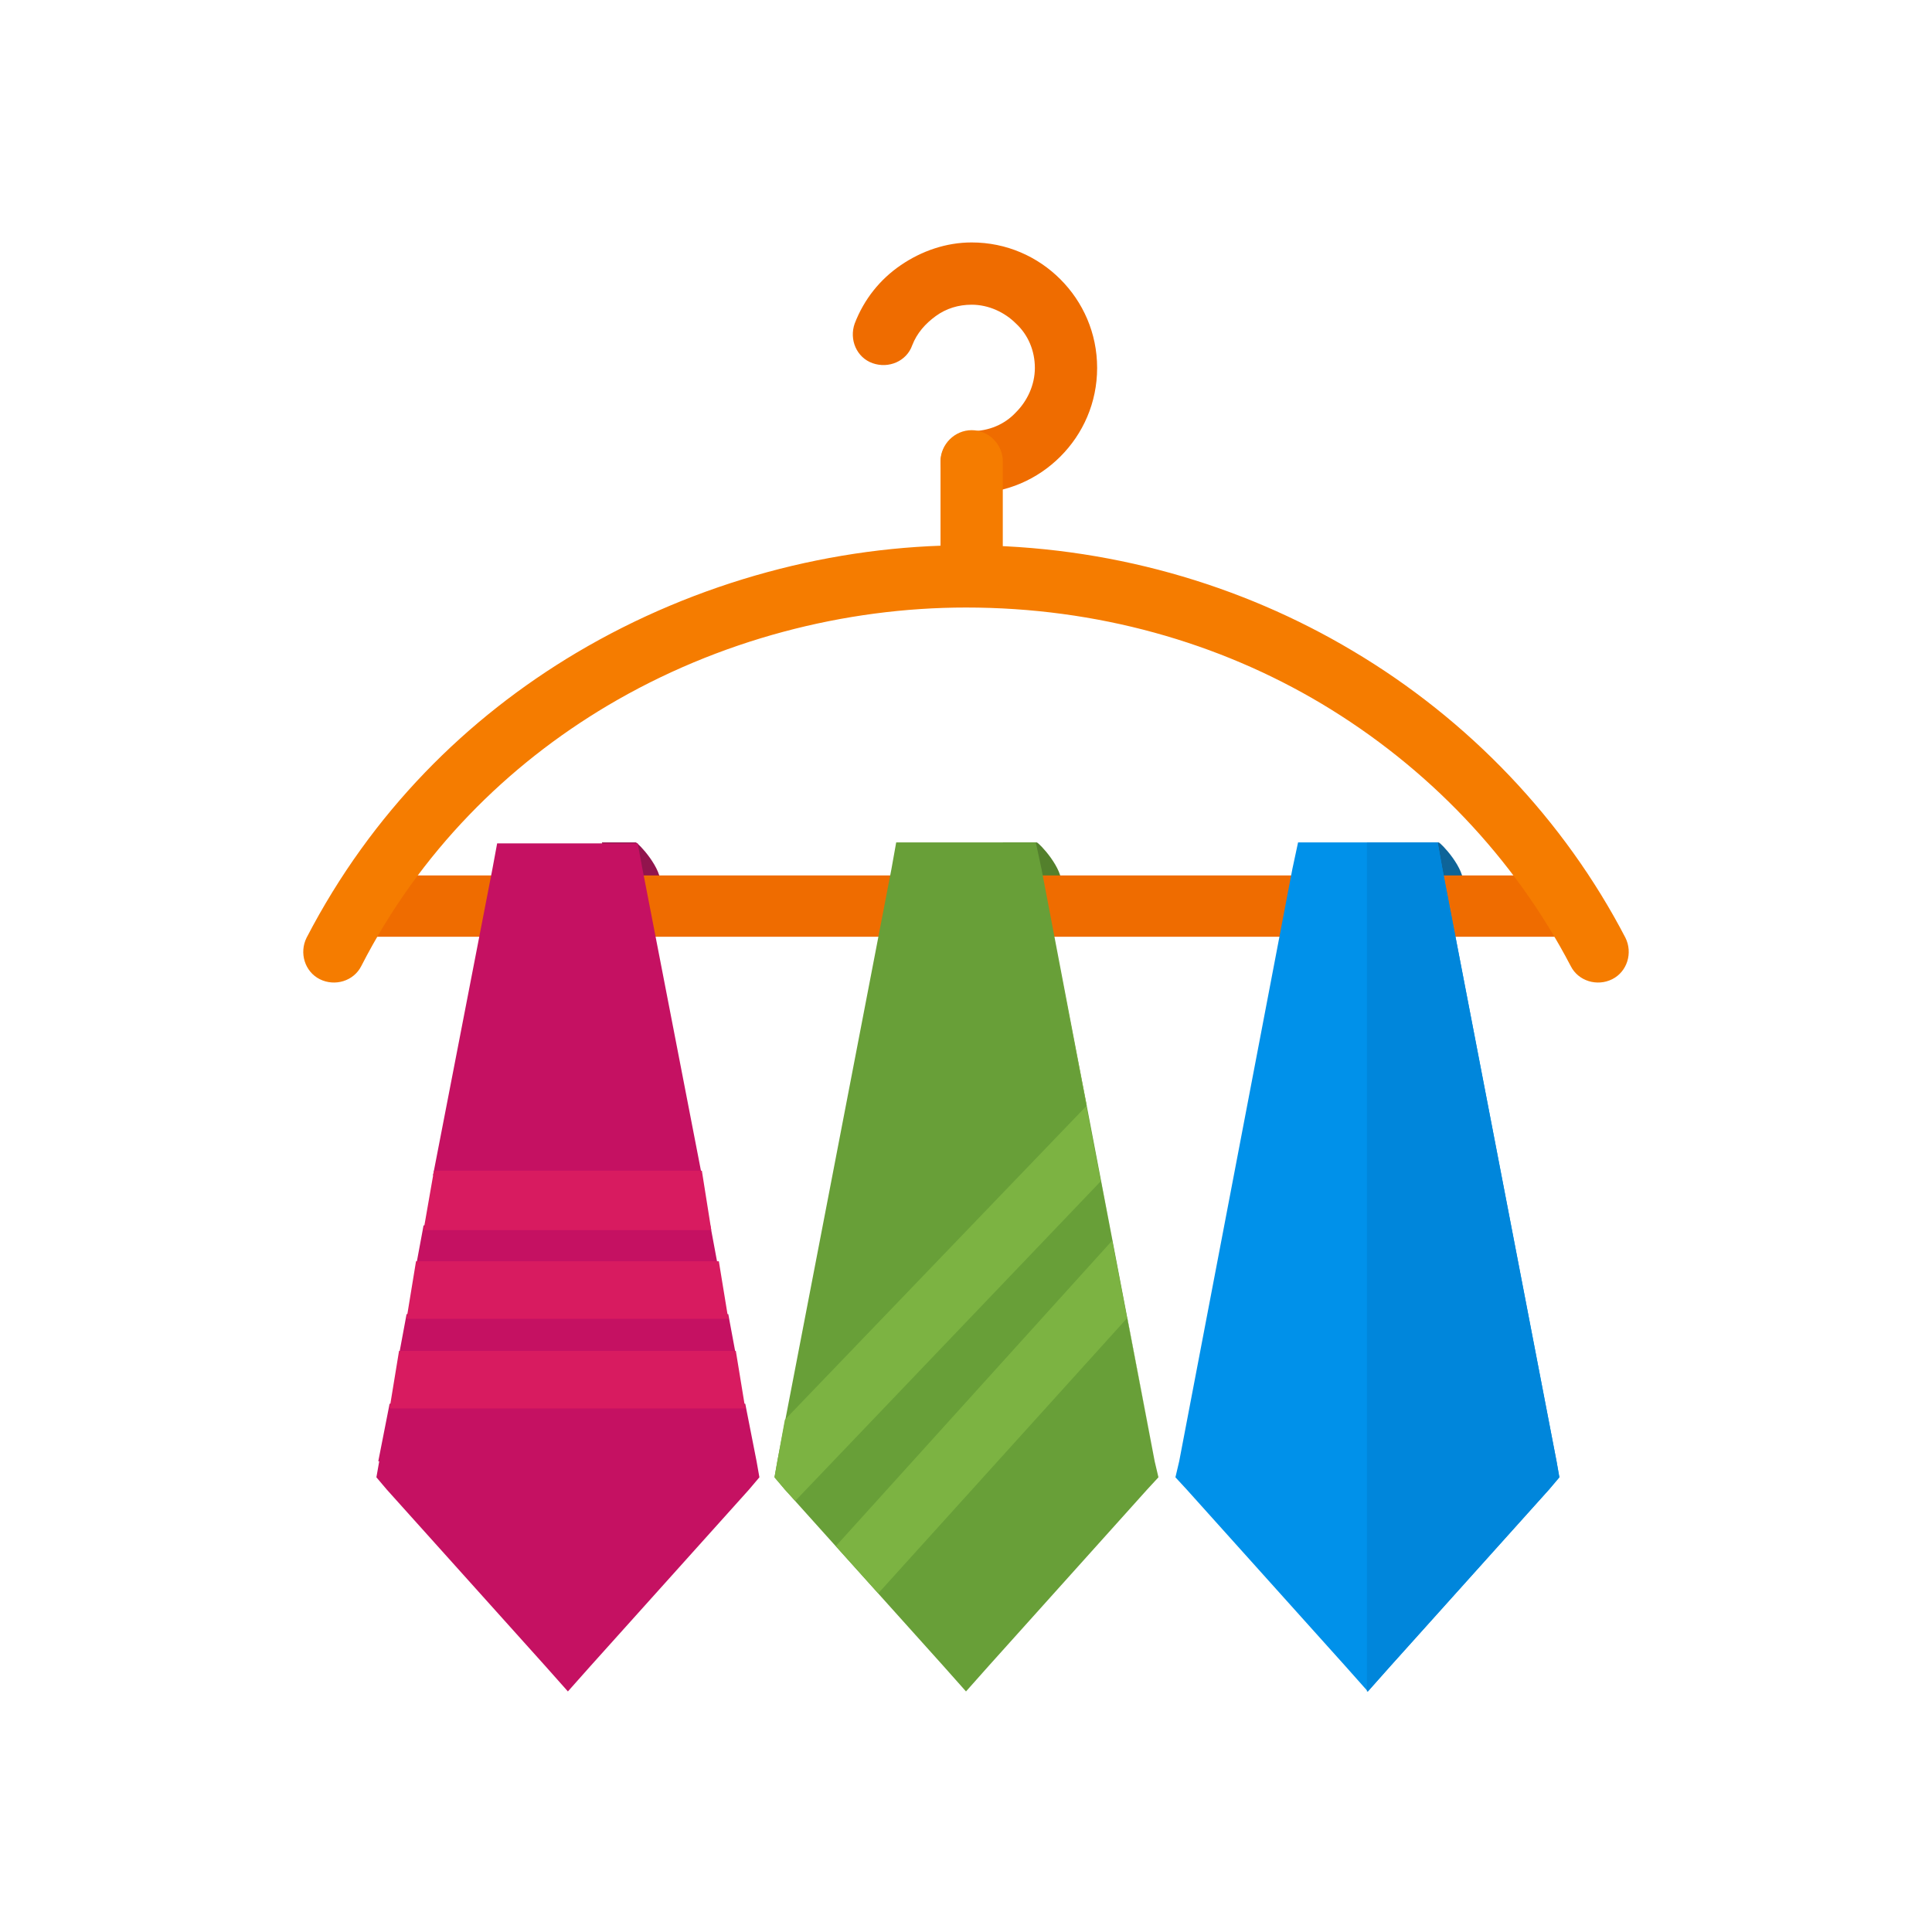
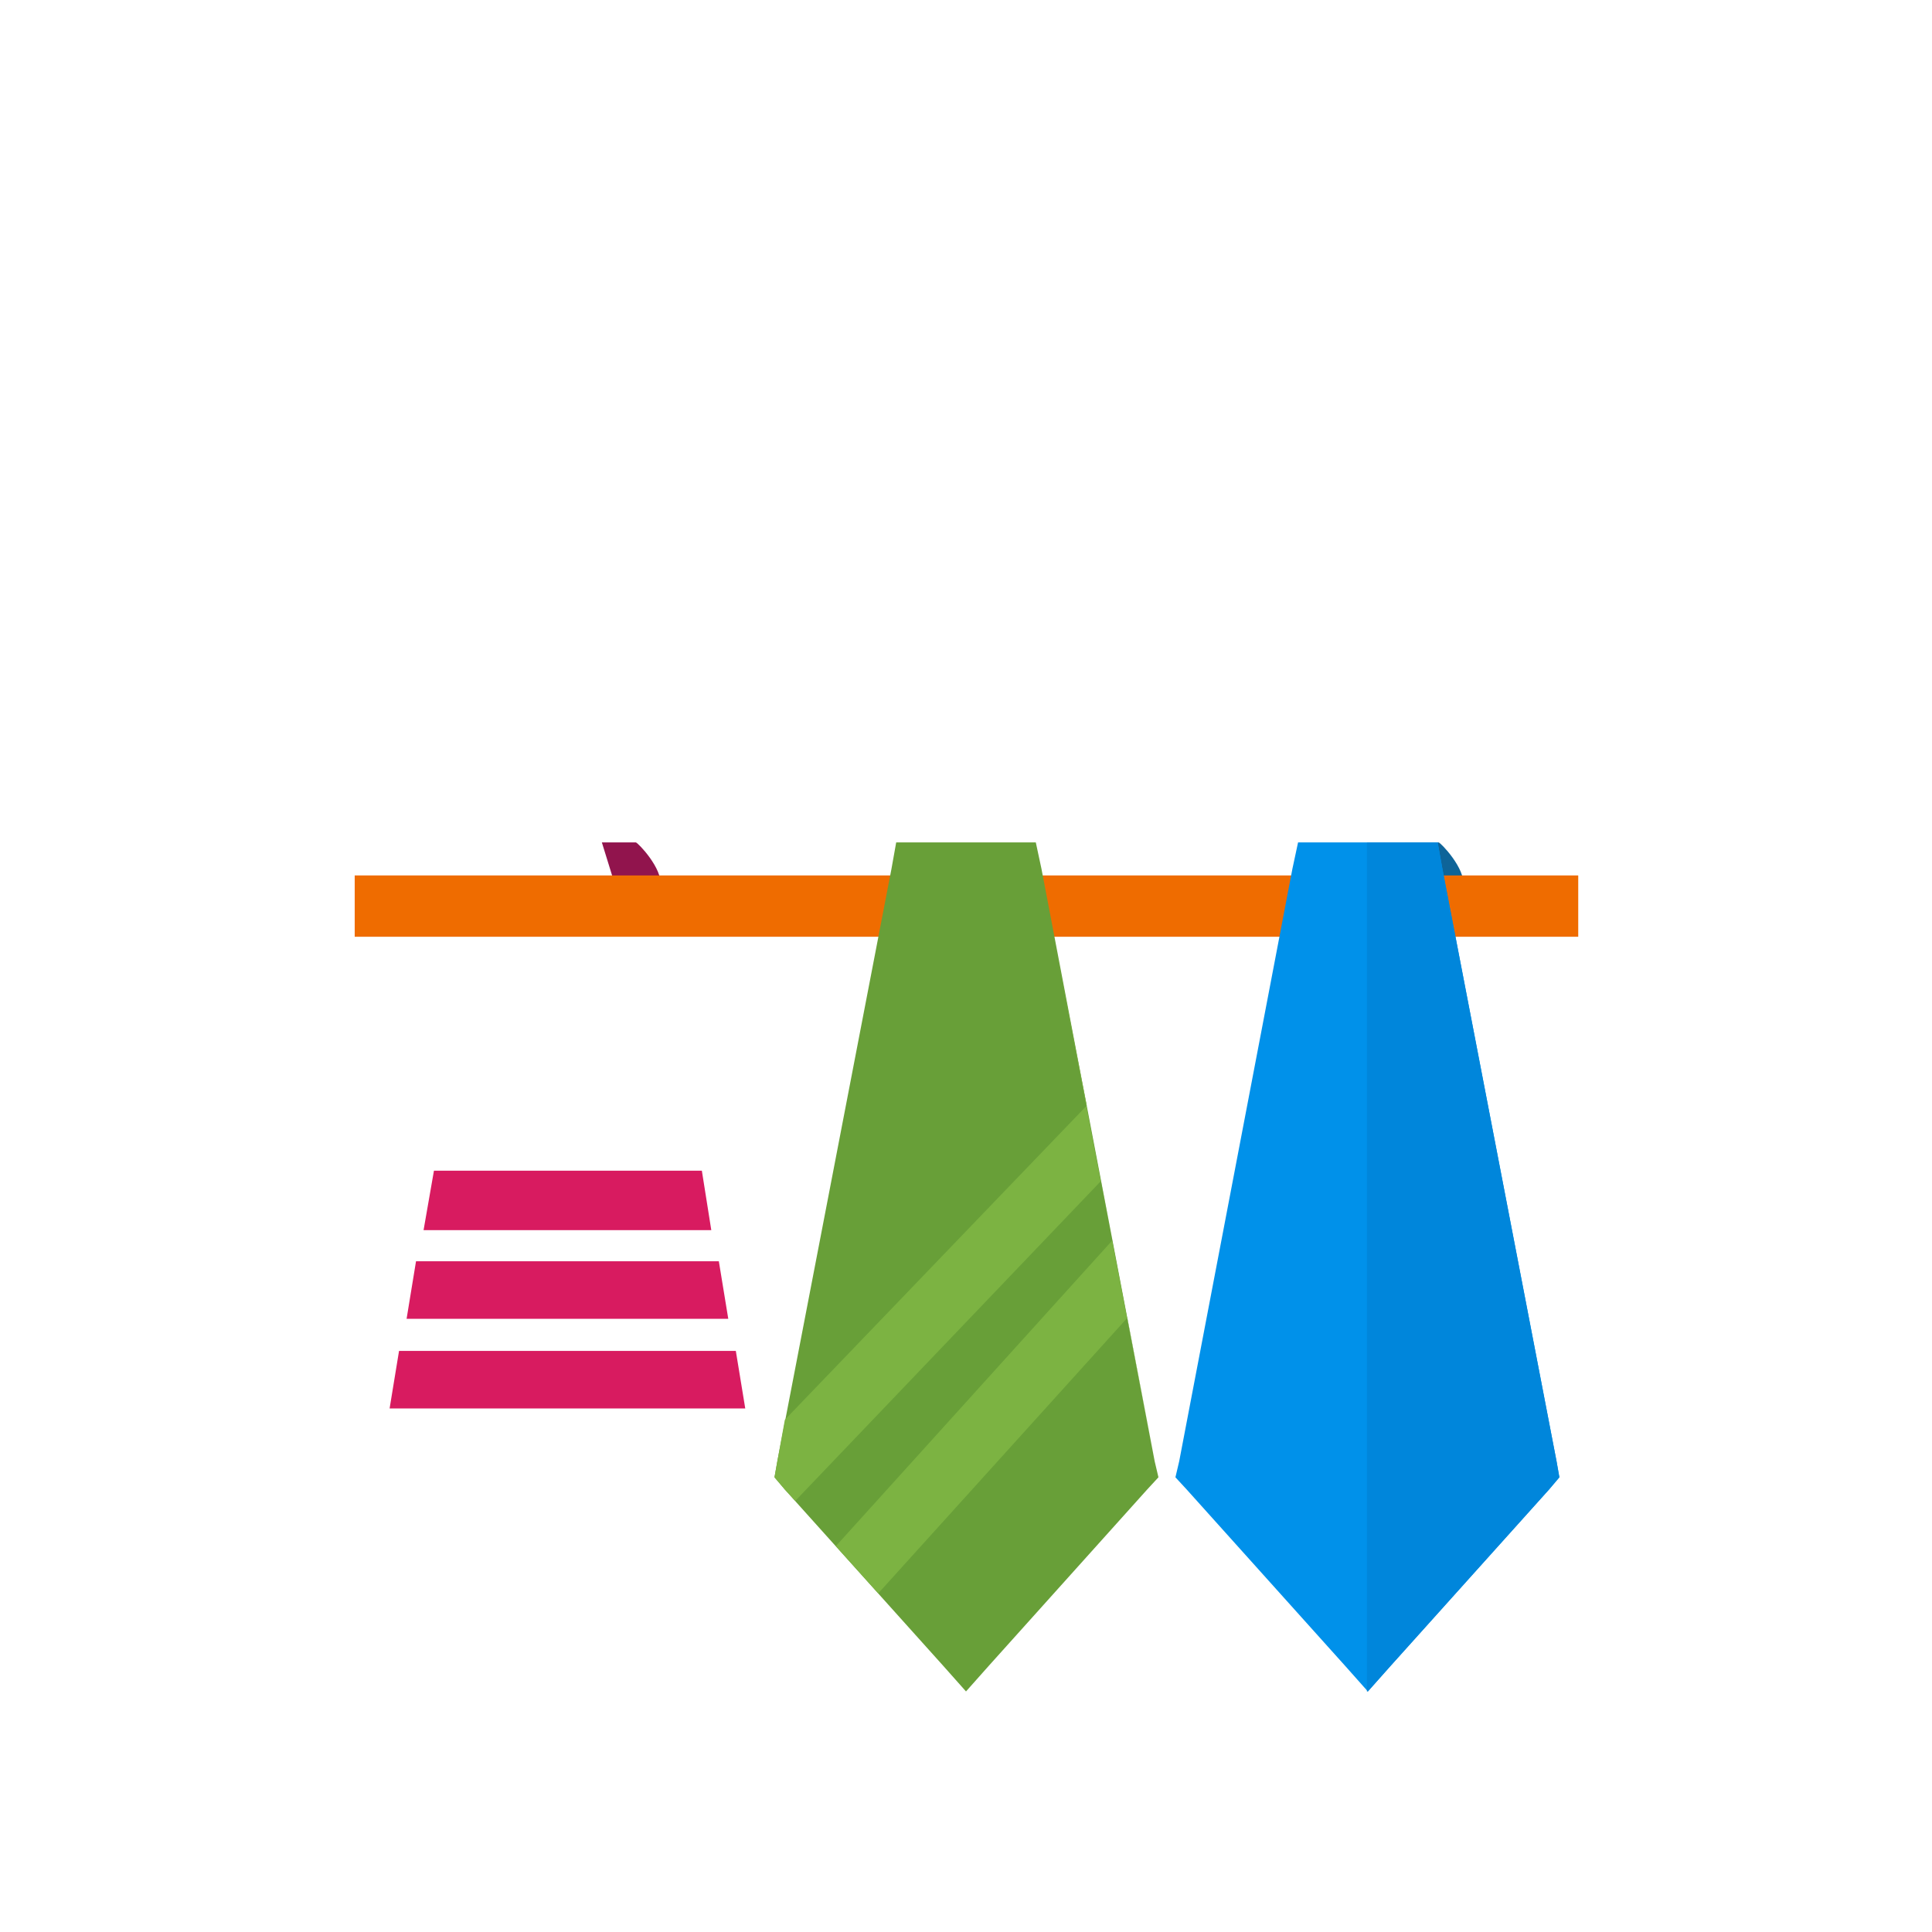
<svg xmlns="http://www.w3.org/2000/svg" xml:space="preserve" width="800px" height="800px" style="shape-rendering:geometricPrecision; text-rendering:geometricPrecision; image-rendering:optimizeQuality; fill-rule:evenodd; clip-rule:evenodd" viewBox="0 0 2048 2048">
  <defs>
    <style type="text/css">
   
    .fil11 {fill:none}
    .fil0 {fill:#0E6499}
    .fil1 {fill:#53802C}
    .fil10 {fill:#7CB342}
    .fil2 {fill:#91144D}
    .fil6 {fill:#D81B60}
    .fil9 {fill:#0086DB;fill-rule:nonzero}
    .fil8 {fill:#0091EA;fill-rule:nonzero}
    .fil7 {fill:#689F38;fill-rule:nonzero}
    .fil5 {fill:#C51162;fill-rule:nonzero}
    .fil3 {fill:#EF6C00;fill-rule:nonzero}
    .fil4 {fill:#F57C00;fill-rule:nonzero}
   
  </style>
  </defs>
  <g id="Layer_x0020_1">
    <path class="fil0" d="M1488 893l37 0c2,0 29,28 26,46l-49 -4 -13 -42z" />
-     <path class="fil1" d="M1062 893l37 0c2,0 29,28 26,46l-49 -4 -13 -42z" />
    <path class="fil2" d="M637 893l37 0c2,0 29,28 26,46l-49 -4 -13 -42z" />
    <g id="_373095360">
      <polygon class="fil3" points="376,928 1673,928 1673,993 376,993 " />
-       <path class="fil4" d="M383 1024c-8,16 -28,22 -44,14 -16,-8 -22,-28 -14,-44 69,-133 170,-233 286,-302 128,-76 274,-114 413,-114 150,0 291,41 410,112 123,73 224,179 289,304 8,16 2,36 -14,44 -16,8 -36,2 -44,-14 -60,-115 -152,-211 -264,-278 -109,-65 -238,-102 -377,-102 -128,0 -262,34 -380,104 -106,63 -199,155 -261,276z" />
-       <path class="fil3" d="M967 366c-6,17 -25,25 -42,19 -17,-6 -25,-25 -19,-42 10,-26 27,-47 49,-62 22,-15 48,-24 75,-24 37,0 70,15 94,39 24,24 39,57 39,94 0,37 -15,70 -39,94 -24,24 -57,39 -94,39 -18,0 -33,-15 -33,-33 0,-18 15,-33 33,-33 18,0 35,-7 47,-20 12,-12 20,-29 20,-47 0,-18 -7,-35 -20,-47 -12,-12 -29,-20 -47,-20 -14,0 -27,4 -38,12 -11,8 -20,18 -25,31z" />
-       <path class="fil4" d="M997 489c0,-18 15,-33 33,-33 18,0 33,15 33,33l0 116c0,18 -15,33 -33,33 -18,0 -33,-15 -33,-33l0 -116z" />
-       <path class="fil5" d="M401 1549l12 -61 377 0 12 61 3 17 -11 13 -168 187 -24 27 -24 -27 -168 -187 -11 -13 3 -17zm22 -113l8 -43 341 0 8 43 -357 0zm18 -94l8 -43 304 0 8 43 -321 0zm18 -96l63 -325 5 -27 27 0 95 0 27 0 5 27 63 325 -284 0z" />
      <polygon class="fil6" points="423,1432 413,1493 790,1493 780,1432 " />
      <polygon class="fil7" points="824,1549 945,921 950,893 977,893 1072,893 1098,893 1104,921 1224,1549 1228,1566 1216,1579 1048,1766 1024,1793 1000,1766 832,1579 821,1566 " />
      <polygon class="fil8" points="1250,1549 1370,921 1376,893 1402,893 1497,893 1524,893 1529,921 1650,1549 1653,1566 1642,1579 1474,1766 1450,1793 1426,1766 1258,1579 1246,1566 " />
      <polygon class="fil9" points="1449,893 1497,893 1524,893 1529,921 1650,1549 1653,1566 1642,1579 1474,1766 1450,1793 1449,1793 " />
      <polygon class="fil10" points="1152,1172 832,1505 824,1549 821,1566 832,1579 843,1591 1167,1252 1179,1315 886,1639 931,1689 1195,1397 1224,1549 1228,1566 1216,1579 1048,1766 1024,1793 1024,1793 1048,1766 1216,1579 1228,1566 1224,1549 1117,993 1117,993 " />
      <polygon class="fil6" points="441,1337 431,1398 772,1398 762,1337 " />
      <polygon class="fil6" points="460,1241 449,1304 754,1304 744,1241 " />
    </g>
    <rect class="fil11" width="2048" height="2048" />
  </g>
</svg>